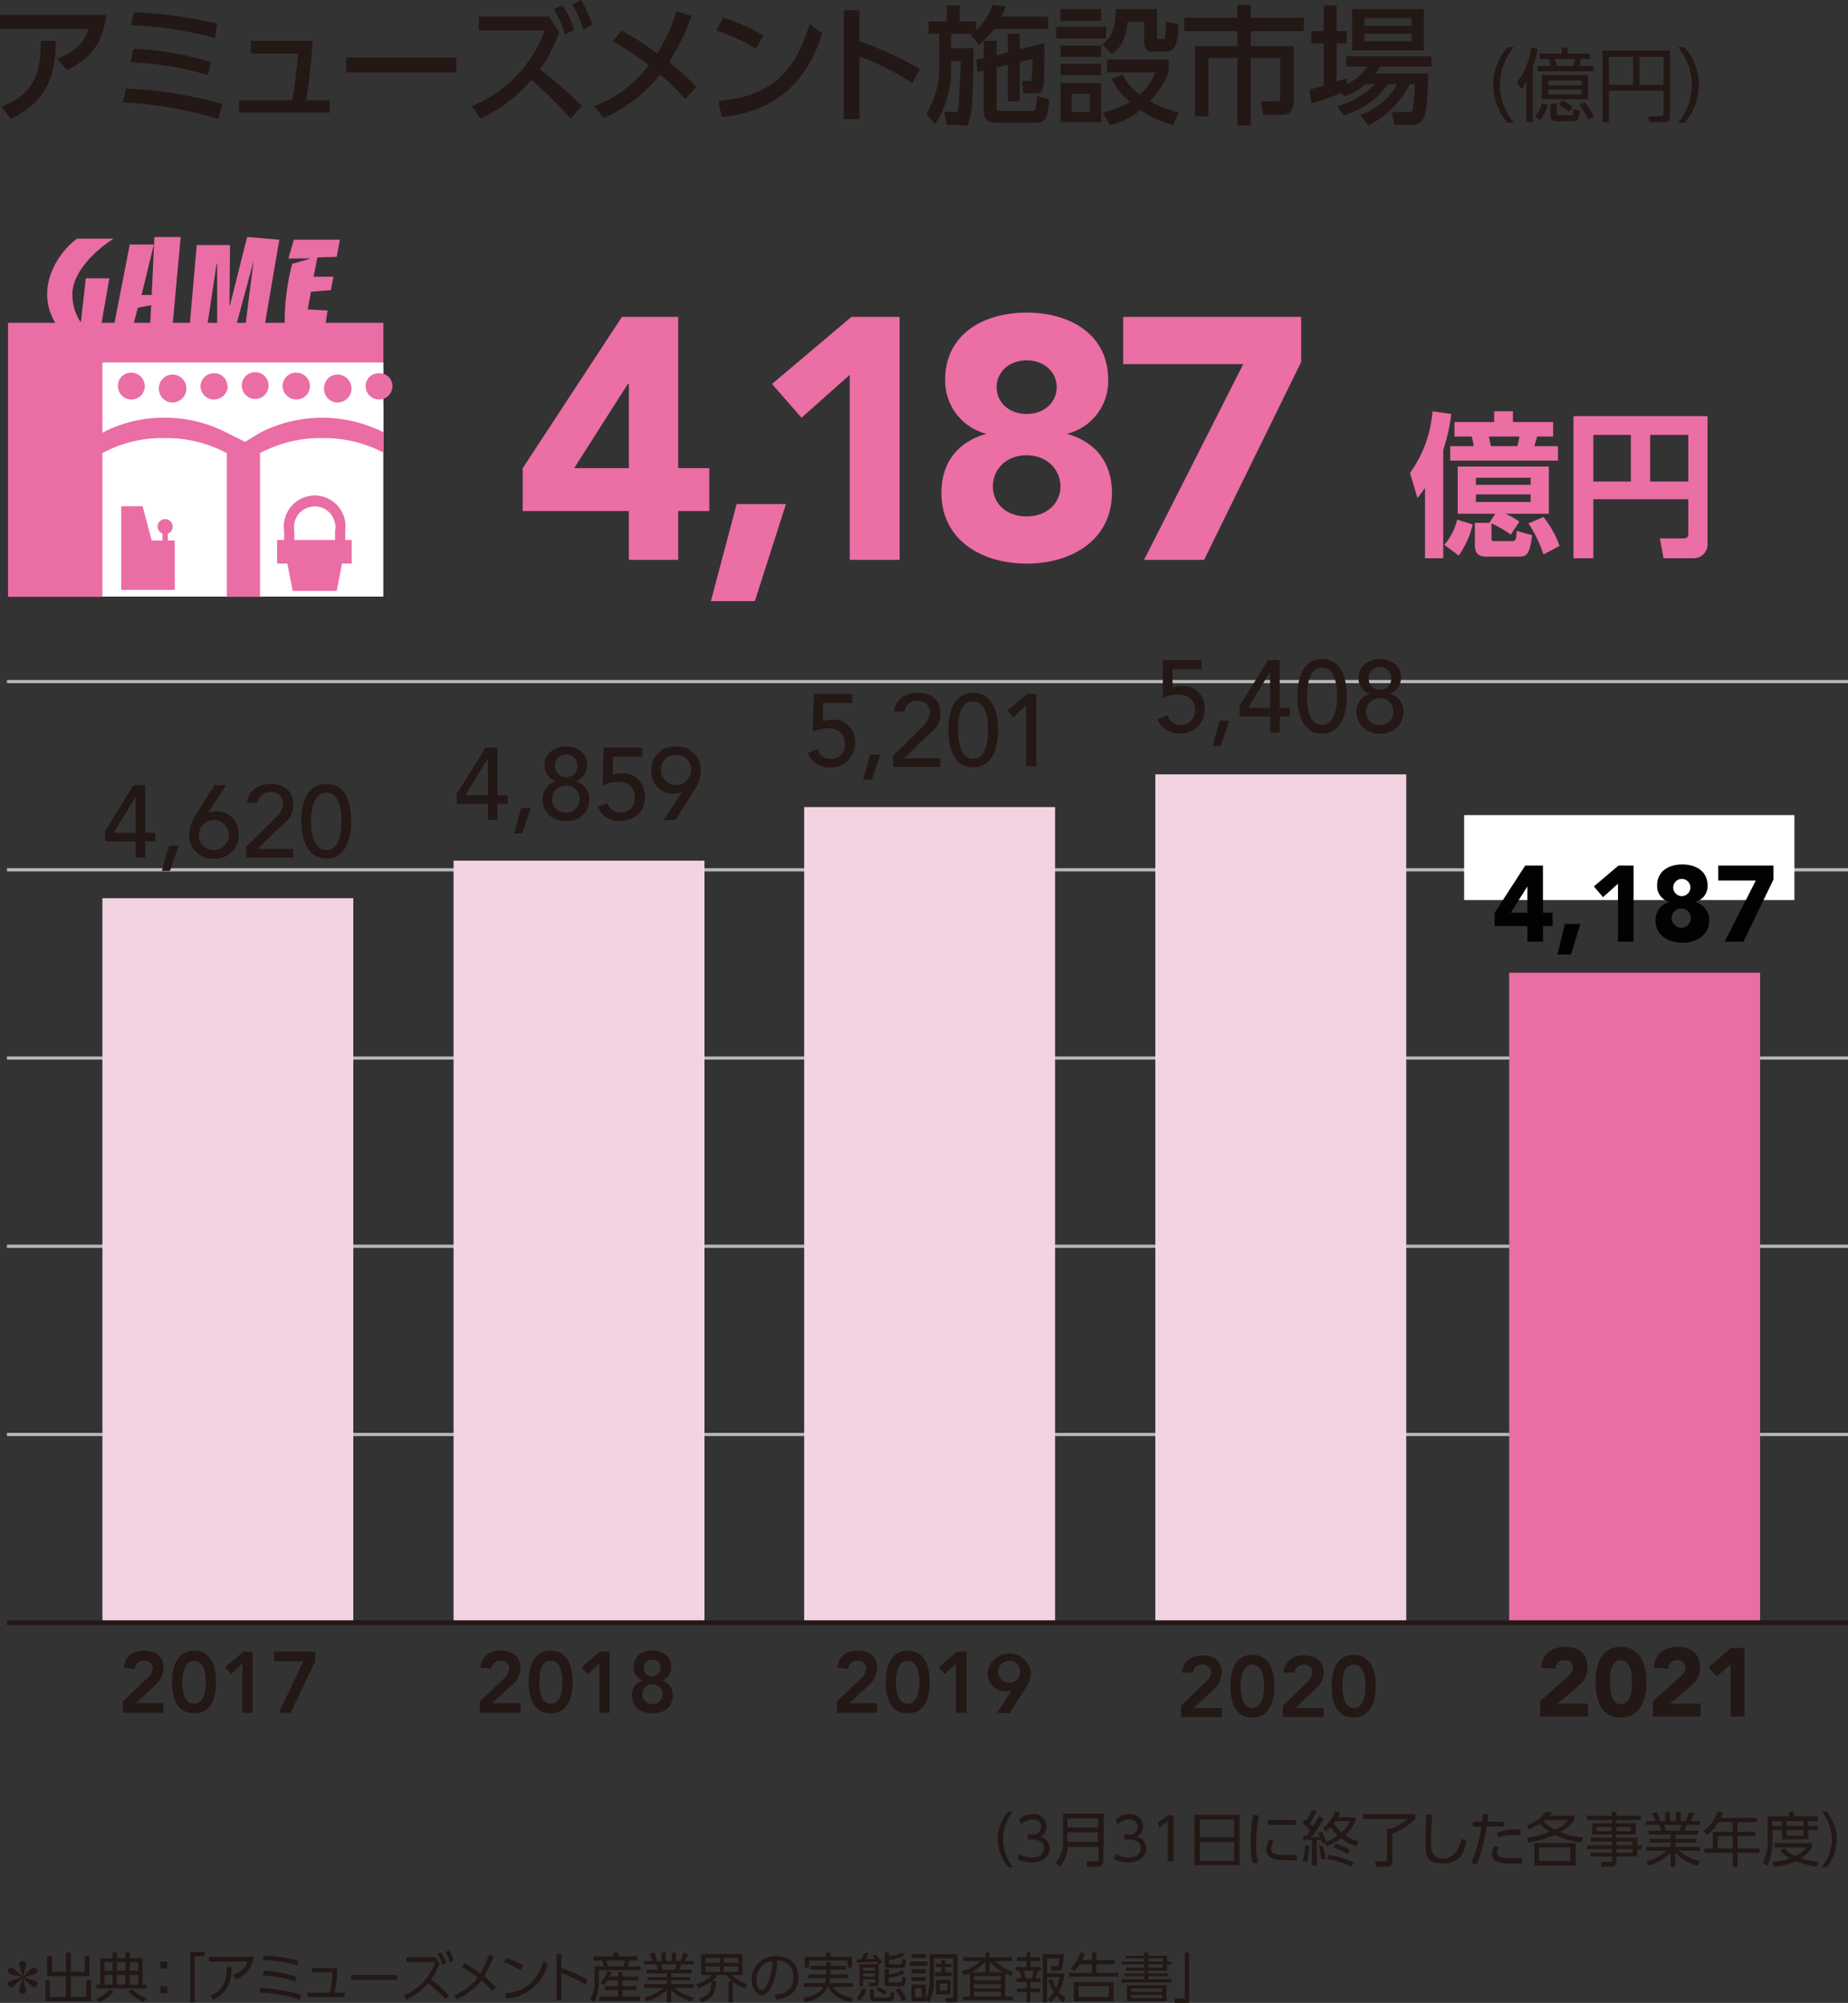
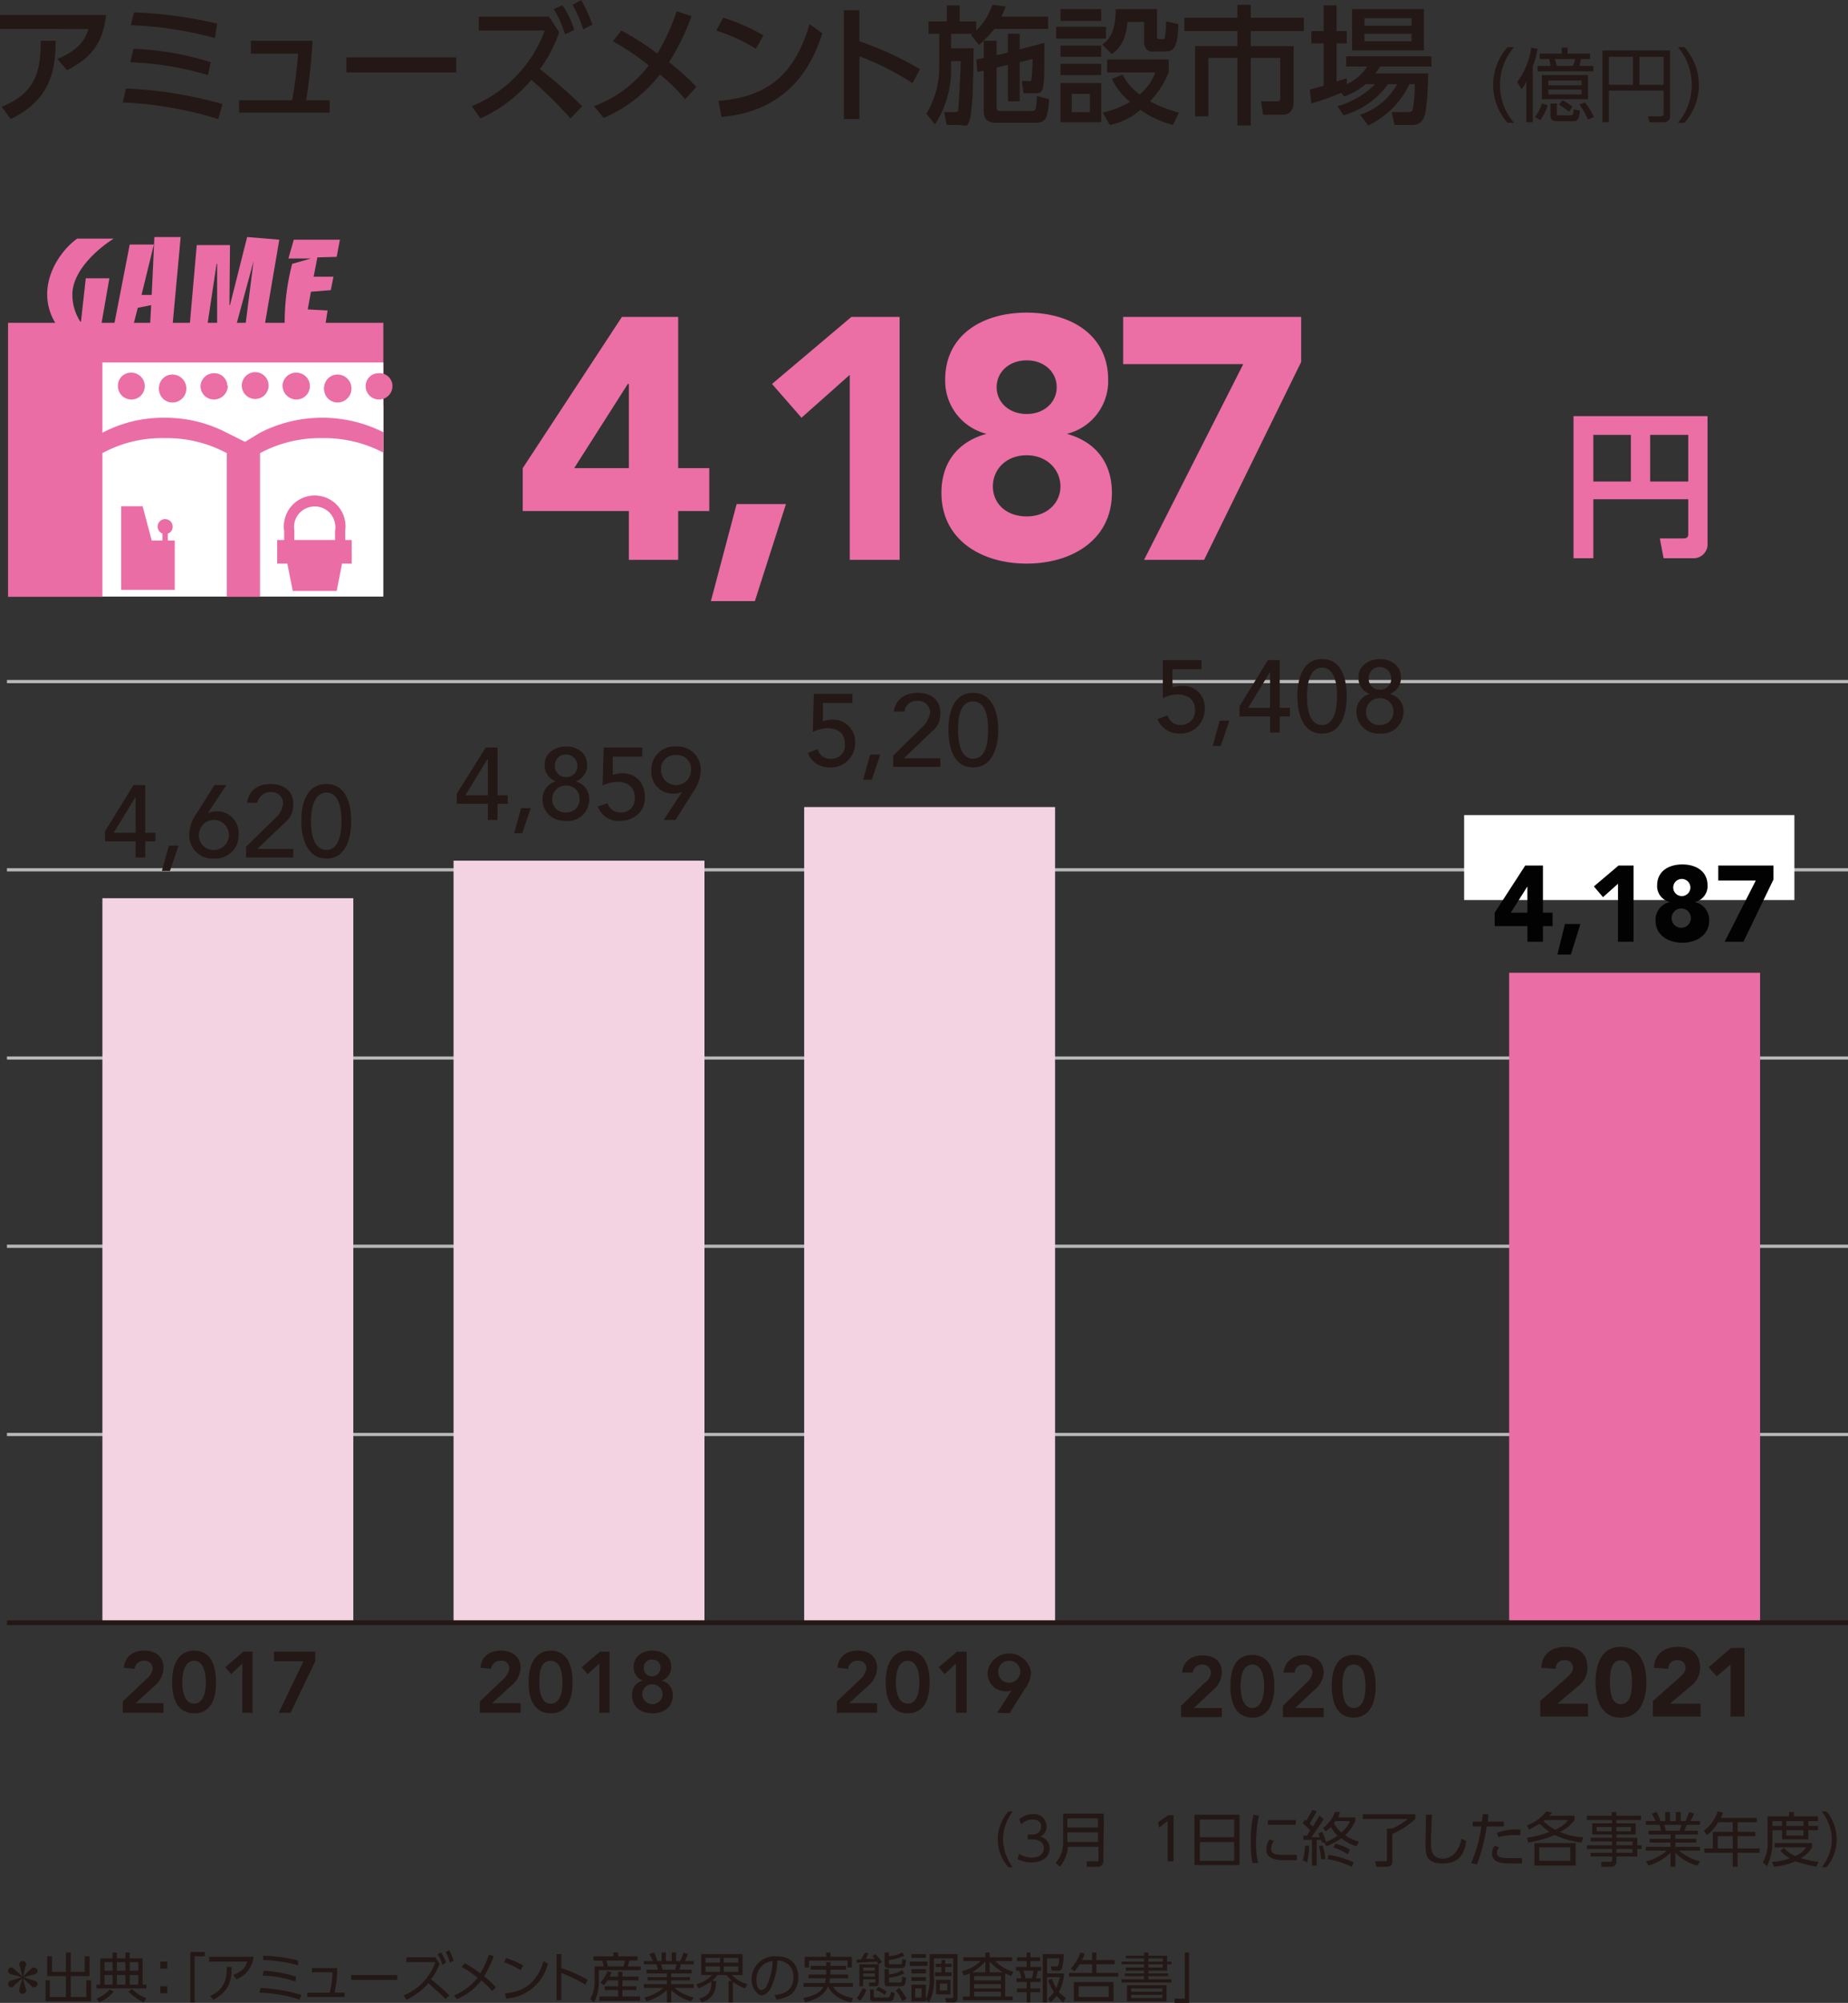
<svg xmlns="http://www.w3.org/2000/svg" viewBox="0 0 344.7 373.5">
  <rect x="0" y="0" width="344.7" height="373.5" fill="#333333" stroke="none" />
  <defs>
    <style>
      .cls-1 {
        fill: #eb6ea5;
      }

      .cls-2 {
        fill: #231815;
      }

      .cls-3 {
        fill: #fff;
      }

      .cls-4 {
        fill: #eb6da5;
      }

      .cls-5, .cls-8 {
        fill: none;
      }

      .cls-5 {
        stroke: #b8b8b8;
        stroke-width: 0.6px;
      }

      .cls-6 {
        fill: #f3d3e1;
      }

      .cls-7 {
        fill: #030203;
      }

      .cls-8 {
        stroke: #231815;
        stroke-width: 0.9px;
      }
    </style>
  </defs>
  <g id="レイヤー_2" data-name="レイヤー 2">
    <g id="レイヤー_1-2" data-name="レイヤー 1">
      <g>
        <path class="cls-1" d="M117.3,95.3H97.5v-8L116,59.1h10.5V87.3h5.8v8h-5.8v9.1h-9.2Zm0-23.7h-.2l-10,15.7h10.2Z" />
        <path class="cls-1" d="M137.4,94h9.2l-5.8,18.1h-8.2Z" />
        <path class="cls-1" d="M158.5,69.9l-9,8L144,71.6l14.8-12.5h9v45.3h-9.3Z" />
        <path class="cls-1" d="M191.5,58.3c8.3,0,15.2,4.2,15.2,12.5A10.1,10.1,0,0,1,199,80.9h0c5.4,1.5,8.4,5.4,8.4,11,0,8.8-7.5,13.2-15.9,13.2s-15.9-4.4-15.9-13.2c0-5.6,3-9.5,8.4-11h0a10.2,10.2,0,0,1-7.7-10.1C176.3,62.5,183.2,58.3,191.5,58.3Zm0,38c3.8,0,6.3-2.5,6.3-5.6s-2.5-5.8-6.3-5.8-6.3,2.6-6.3,5.8S187.7,96.3,191.5,96.3Zm0-19.1c3.3,0,5.6-2.2,5.6-5s-2.3-5-5.6-5-5.6,2.2-5.6,5S188.2,77.2,191.5,77.2Z" />
        <path class="cls-1" d="M231.9,67.9H209.5V59.1h33.2v8.4l-18.1,36.9H213.4Z" />
      </g>
      <g>
-         <path class="cls-1" d="M265.8,91l-1.4,1.9L263,88.2a22.7,22.7,0,0,0,4.2-11.5l3.5.5a33.7,33.7,0,0,1-1.5,6.7v20.2h-3.4Zm8.9,6.8a17,17,0,0,1-2.6,5.8l-2.7-2a11.1,11.1,0,0,0,2.4-4.7Zm.2-14.6a17.2,17.2,0,0,0-.4-1.8h-3.2V78.7h7.4v-2h3.5v2h7.5v2.7h-3c-.1.6-.4,1.3-.5,1.8h4.4v2.7H270.5V83.2Zm4,12.6h-7V87h17v8.8h-8.1a11.6,11.6,0,0,1,2.6,1.5l-1.6,2.4a22.4,22.4,0,0,0-3.6-2.1v2.8c0,.5.2.5.5.5h3.4c.7,0,.7-.5.8-1.9l2.9.8c-.5,3.7-1,4-2.6,4h-5.9c-1.4,0-2.2-.5-2.2-2.1V97.5h2.7Zm-3.6-6.7v1.3h10.2V89.1Zm0,3.1v1.4h10.2V92.2Zm7.7-9a8.2,8.2,0,0,0,.4-1.8h-5.7c.2.7.2,1.1.4,1.8Zm4.9,13.2a19.1,19.1,0,0,1,3,5.4l-3,1.6a24,24,0,0,0-2.8-5.8Z" />
        <path class="cls-1" d="M314.9,93.1H297.2v11h-3.7V77.6h25v23.7a2.6,2.6,0,0,1-2.7,2.8h-5.5l-.7-3.7H314c.7,0,.9-.3.9-.8Zm-17.7-3.3h7V81.1h-7Zm10.6,0h7.1V81.1h-7.1Z" />
      </g>
      <g>
        <path class="cls-2" d="M19.8,2.8c-.7,6-3.5,8.3-7.3,10.3L10.7,11c4.2-1.8,5.2-3.7,5.8-5.6H0V2.8ZM.3,19.9c6.6-2.6,7.3-7,7.3-12.3h2.8c-.1,4.8-.5,10.8-8.4,14.6Z" />
        <path class="cls-2" d="M40.7,22.2a71.4,71.4,0,0,0-17.8-3.1l.6-2.6a78.6,78.6,0,0,1,18,2.9ZM38.8,14a59.4,59.4,0,0,0-14.5-2.4l.6-2.5a54.4,54.4,0,0,1,14.4,2.5Zm1.3-6.9A69.4,69.4,0,0,0,24.4,4.7L25,2.3A81.4,81.4,0,0,1,40.5,4.4Z" />
        <path class="cls-2" d="M61.5,18.7V21H44.6V18.7h9.9A86.2,86.2,0,0,0,55.6,10H46.8V7.6H58.3a104.6,104.6,0,0,1-1.2,11.1Z" />
        <path class="cls-2" d="M85.1,10.7v2.8H64.6V10.7Z" />
        <path class="cls-2" d="M104.3,6a25.2,25.2,0,0,1-3.6,6.9,84.8,84.8,0,0,1,7.9,6.9l-2.2,2.3a70.8,70.8,0,0,0-7.3-7.2,26.9,26.9,0,0,1-9.5,7.2L88,19.8A24.2,24.2,0,0,0,101.6,5.7H89.3V3.1h13.1Zm.6-5a15,15,0,0,1,2.2,4.6l-1.7.8a21.8,21.8,0,0,0-2.1-4.7Zm3.5-1a27.2,27.2,0,0,1,2.1,4.6l-1.7.9a23.7,23.7,0,0,0-2-4.6Z" />
        <path class="cls-2" d="M115.9,5.7a47.6,47.6,0,0,1,6.7,4.3,37.6,37.6,0,0,0,3.6-7.9L129,3a45.6,45.6,0,0,1-4.2,8.6,44.1,44.1,0,0,1,5.1,4.6l-2.1,2.3a34.1,34.1,0,0,0-4.7-4.6A26.8,26.8,0,0,1,112.6,22l-1.8-2.2A22.7,22.7,0,0,0,121,12.2a43.6,43.6,0,0,0-6.7-4.5Z" />
        <path class="cls-2" d="M141,9.1a33.1,33.1,0,0,0-7.4-3.4l1.3-2.4a35.7,35.7,0,0,1,7.5,3.3Zm-7,9.7c9.5-.7,14.3-5.2,17-14.3l2.4,1.7c-1.3,3.8-4.8,14.4-18.8,15.6Z" />
        <path class="cls-2" d="M170.2,15.5a51.1,51.1,0,0,0-9.9-5V22.2h-2.9V1.9h2.9V7.7a60.7,60.7,0,0,1,11.3,5.2Z" />
        <path class="cls-2" d="M181.4,6.3h-4V9h4.2c0,2.7-.1,10.5-.6,12.8s-.8,1.5-2.5,1.5h-1.9l-.5-2.4H178c.3,0,.6,0,.7-.2s.5-7.8.5-9.3h-1.8v1a18.8,18.8,0,0,1-3,10.8l-1.6-2a16.9,16.9,0,0,0,2.4-8.8V6.3h-2V4h3.4V1H179V4h3.1V5.7a12.2,12.2,0,0,0,3-4.8l2.5.3-.8,1.9h8.7V5.4h-10a27.6,27.6,0,0,1-2.9,3l-1.5-1.9Zm2.1,4.5V7.6h2.4v2.7l2.1-.5V6.3h2.2V9.2L194.8,8c0,5.8,0,7.5-.3,8.5s-.9.9-2.1.9h-1.5l-.3-2.3h1.2a.4.4,0,0,0,.6-.4h0c.1-.4.2-3.1.2-3.7l-2.4.6v7.3H188V12.1l-2.1.5v7.3c0,.6.1.8.7.8h5.8c.8,0,.9-.2,1-2.8l2.3.6c-.3,4-.8,4.4-2.8,4.4h-7c-1.4,0-2.4-.5-2.4-2V13.2l-1.2.2-.2-2.3Z" />
        <path class="cls-2" d="M206.3,5V7.2H197V5Zm-.9-3.3V3.9h-7.6V1.7Zm0,6.8v2.1h-7.6V8.5Zm0,3.4V14h-7.6V11.9Zm0,3.6v7.3h-7.6V15.5Zm-2.1,2h-3.4v3.4h3.4ZM215.8,1.7V6.8c0,.2,0,.5.5.5h.6c.4,0,.4-.3.4-.5a13.7,13.7,0,0,0,.2-2.8l2.3.5c-.1,4.2-.8,5.1-2.4,5.1h-2.2a1.4,1.4,0,0,1-1.7-1.2.4.4,0,0,1-.1-.3v-4h-3.1c-.3,3.7-1.7,5.1-2.9,6l-1.8-1.8c2-1.3,2.5-3.7,2.5-6.6Zm3,21.6a18.8,18.8,0,0,1-6.1-2.8,12.2,12.2,0,0,1-5.7,2.8L205.7,21a18.7,18.7,0,0,0,5.1-2,11.8,11.8,0,0,1-3.4-4.3l2-.8a9.5,9.5,0,0,0,3.2,3.7,9.9,9.9,0,0,0,2.9-4.1h-9V11.1H218v2.4a17.3,17.3,0,0,1-3.5,5.4,25.2,25.2,0,0,0,5.4,2.1Z" />
        <path class="cls-2" d="M230.8.9h2.5V3.3h9.9V5.8h-9.9V8.6h8V18.9c0,.5,0,2.5-2.1,2.5h-3.6l-.4-2.5h3c.5,0,.6-.2.6-.8V10.8h-5.5V23.4h-2.5V10.8h-5.4V21.7h-2.5V8.6h7.9V5.8h-9.9V3.3h9.9Z" />
        <path class="cls-2" d="M254.7,15.7a12.3,12.3,0,0,1-4,2.3l-.5-.7a53.1,53.1,0,0,1-5.6,2l-.3-2.6,2.6-.7V8.1h-2.3V5.8h2.3V1h2.4V5.8h1.9V8.1h-1.9v7.1l1.9-.6v1.1a8.7,8.7,0,0,0,3.8-3.3h-3.9V10.5H267v1.9h-9.6a6,6,0,0,1-.9,1.3h9.9c0,.3-.1,6.7-.8,8.2a2.2,2.2,0,0,1-2.3,1.4h-3.2l-.5-2.4h3.1c.7,0,.8-.3.9-1a29.7,29.7,0,0,0,.3-4.2h-1a16.4,16.4,0,0,1-7.7,7.7l-1.5-2a12.2,12.2,0,0,0,6.9-5.7h-1.7a15.4,15.4,0,0,1-8.3,5.8l-1.1-1.7a16.1,16.1,0,0,0,7-4.1Zm-2.5-14h13.4V9.4H252.2Zm2.3,1.7V4.8h8.8V3.4Zm0,2.9V7.7h8.8V6.3Z" />
      </g>
      <g>
        <path class="cls-2" d="M281.2,22.9a10.6,10.6,0,0,1,0-14.1h1.2a10.8,10.8,0,0,0,0,14.1Z" />
        <path class="cls-2" d="M285.9,22.8h-1.2V15.1a3.8,3.8,0,0,1-.9,1.5l-.8-1.3a13.8,13.8,0,0,0,2.6-6.4l1.2.2a17.8,17.8,0,0,1-.9,3.3Zm.4-1a6.7,6.7,0,0,0,1.3-2.5l1.1.3a9.2,9.2,0,0,1-1.4,2.8Zm10.9-9.5v1H286.8v-1h2.4a3.5,3.5,0,0,0-.3-1.3h-1.7V10h4.1V8.9h1.1V10h4.2v1h-1.7l-.3,1.3Zm-1,6.2h-8.6V14h8.6ZM295,15h-6.2v.9H295Zm0,1.7h-6.2v.9H295Zm-4.6,2.6v1.9c0,.2,0,.3.3.3h2.4c.2,0,.4,0,.4-1.1l1.2.2c-.2,1.9-.5,2-1.4,2h-3c-.6,0-1.1-.2-1.1-1.1V19.3Zm3-7a5,5,0,0,0,.4-1.3H290l.4,1.3Zm-.7,8.5-1.9-1.3.6-.8a7.6,7.6,0,0,1,1.9,1.2Zm3.5,1.5a15.6,15.6,0,0,0-1.6-2.8l1-.4a12.4,12.4,0,0,1,1.7,2.7Z" />
        <path class="cls-2" d="M311.5,21.5a1.1,1.1,0,0,1-1,1.3h-2.8l-.3-1.1h2.4a.5.5,0,0,0,.5-.5V16.9H300.1v5.9h-1.2V9.4h12.6ZM300.1,10.6v5.2h4.5V10.6Zm5.7,0v5.2h4.5V10.6Z" />
        <path class="cls-2" d="M313,22.9a11,11,0,0,0,0-14.1h1.2a10.6,10.6,0,0,1,0,14.1Z" />
      </g>
      <rect class="cls-3" x="9.5" y="75.6" width="62" height="35.65" />
      <path class="cls-4" d="M60.1,81.7a23.7,23.7,0,0,1,11.4,2.7V60.2H1.5v51.1H19.1V84.5a23.2,23.2,0,0,1,11.6-2.8,23.7,23.7,0,0,1,11.6,2.8v26.8h6.2V84.5A23.7,23.7,0,0,1,60.1,81.7Z" />
      <path class="cls-3" d="M71.5,67.6H19.1V80.7a24.3,24.3,0,0,1,11.6-2.8,24.8,24.8,0,0,1,11.6,2.8l3.4,1.7,2.8-1.7a25.4,25.4,0,0,1,23-.1Z" />
      <path class="cls-1" d="M27,71.9a2.5,2.5,0,0,1-2.3,2.6h-.2A2.5,2.5,0,0,1,22,71.9a2.4,2.4,0,0,1,2.4-2.4h.1A2.5,2.5,0,0,1,27,71.9Z" />
      <path class="cls-1" d="M34.7,71.9a2.6,2.6,0,0,1-2,3.1,2.5,2.5,0,0,1-3-2,2.1,2.1,0,0,1,0-1.1,2.5,2.5,0,0,1,3-2A2.6,2.6,0,0,1,34.7,71.9Z" />
      <path class="cls-1" d="M42.5,71.9a2.6,2.6,0,0,1-2.6,2.6A2.5,2.5,0,0,1,37.4,72h0a2.5,2.5,0,0,1,2.5-2.4h0a2.4,2.4,0,0,1,2.5,2.3Z" />
      <path class="cls-1" d="M50.1,71.9a2.5,2.5,0,0,1-5,0h0a2.5,2.5,0,0,1,5,0Z" />
      <path class="cls-1" d="M57.8,71.9a2.5,2.5,0,0,1-2.4,2.6h-.1a2.6,2.6,0,0,1-2.6-2.6,2.5,2.5,0,0,1,2.5-2.4h.1a2.5,2.5,0,0,1,2.5,2.4Z" />
      <path class="cls-1" d="M65.5,71.9a2.6,2.6,0,0,1-2,3.1,2.5,2.5,0,0,1-3-2,2.1,2.1,0,0,1,0-1.1,2.5,2.5,0,0,1,3-2A2.6,2.6,0,0,1,65.5,71.9Z" />
      <path class="cls-1" d="M73.2,71.9a2.5,2.5,0,0,1-2.6,2.6A2.5,2.5,0,0,1,68.2,72h0a2.4,2.4,0,0,1,2.4-2.4h0a2.4,2.4,0,0,1,2.6,2.3Z" />
      <path class="cls-4" d="M26.6,94.4l1.7,6.4h2V99.5a1.4,1.4,0,0,1-.9-1.3,1.4,1.4,0,0,1,1.4-1.4h0a1.4,1.4,0,0,1,1.4,1.4h0a1.3,1.3,0,0,1-.9,1.3v1.3h1.3V110h-10V94.4Z" />
      <path class="cls-4" d="M65.6,100.7H64.4V98.9A5.7,5.7,0,1,0,53,97.4a3.8,3.8,0,0,0,0,1.5v1.8H51.7v4.4h1.9l1,5.1h8.2l1-5.1h1.8ZM54.9,98.9a3.8,3.8,0,0,1,3.2-4.4,3.8,3.8,0,0,1,4.4,3.2,2.4,2.4,0,0,1,0,1.2v1.8H54.9Z" />
      <path class="cls-4" d="M62.8,47.9l.6-3.2H54.8l-1,3.5H58l-3.5,1a43,43,0,0,0-1.4,10.7v.6h7.6l.4-2.6-3.7-.2.6-3.3,3.7-.3.5-2.5H58.5l.7-3.6Z" />
      <polygon class="cls-4" points="42.9 56.9 42.8 56.9 42.9 45.7 36.7 45.7 35.4 60.5 38.7 60.5 40.4 49.2 40.5 49.2 40.5 60.9 44.1 60.5 47.3 48.7 47.3 48.7 45.8 60.5 49.4 60.5 52.1 44.7 46.1 44.2 42.9 56.9" />
      <path class="cls-4" d="M21.2,44.5H14.4c-2.3,1.6-5.6,5.6-5.6,10.4a10.2,10.2,0,0,0,1.7,5.6h8.4l1.5-8.6H16L15.1,60H15a9.2,9.2,0,0,1-1.5-5.1C13.5,51,17.3,47,21.2,44.5Z" />
      <path class="cls-4" d="M28.3,55H26.4l2.3-9.4H24.2L21.3,60.5h3.6l.8-3.1,2.5-.5L28,60.5h4.2l1.5-16.3H28.8Z" />
      <g>
        <line class="cls-5" x1="1.3" y1="267.5" x2="344.7" y2="267.5" />
        <line class="cls-5" x1="1.3" y1="232.4" x2="344.7" y2="232.4" />
        <line class="cls-5" x1="1.3" y1="197.3" x2="344.7" y2="197.3" />
        <line class="cls-5" x1="1.3" y1="162.2" x2="344.7" y2="162.2" />
        <line class="cls-5" x1="1.3" y1="127.1" x2="344.7" y2="127.1" />
        <g>
          <path class="cls-2" d="M4.7,370.5a2.5,2.5,0,0,1,.2.7.7.7,0,0,1-.7.6.6.6,0,0,1-.6-.6,4.2,4.2,0,0,1,.2-1,10.4,10.4,0,0,0,.4-1.3L2.9,370c-.5.5-.5.6-.8.6a.6.6,0,0,1-.6-.6c0-.5.4-.6.7-.7l1.9-.6-2.2-.6a.6.6,0,0,1-.4-.6.6.6,0,0,1,.6-.6c.3,0,.3.1.8.5l1.3,1.2a12.4,12.4,0,0,1-.4-1.6,2.5,2.5,0,0,1-.2-.7.6.6,0,0,1,.6-.6.7.7,0,0,1,.7.6c0,.1-.1.2-.3,1a11.1,11.1,0,0,1-.3,1.3l1.2-1.2c.5-.4.6-.5.8-.5a.7.7,0,0,1,.7.6c0,.5-.4.6-.7.7l-1.9.5,2.1.7a.6.6,0,0,1,.5.6.7.7,0,0,1-.7.6c-.2,0-.3-.1-.8-.6l-1.2-1.1C4.5,369.6,4.5,369.9,4.7,370.5Z" />
          <path class="cls-2" d="M9.7,364.8v2.9h2.6v-3.6h.9v3.6h2.6v-2.9h.9v3.7H13.2v3.9h2.9v-3.1H17v3.9H8.5v-3.9h.8v3.1h3v-3.9H8.8v-3.7Z" />
          <path class="cls-2" d="M18,372.7a7.3,7.3,0,0,0,2.5-1.7l.7.4a6.9,6.9,0,0,1-2.7,2Zm9.3-1.9H18v-.7h.7v-4.9H21v-1.1h.8v1.1h1.6v-1.1h.8v1.1h2.4v4.9h.7ZM21,365.9H19.5v1.6H21Zm0,2.4H19.5v1.8H21Zm2.4-2.4H21.8v1.6h1.6Zm0,2.4H21.8v1.8h1.6Zm1.2,2.6a7.2,7.2,0,0,0,2.7,1.7l-.5.8a9.2,9.2,0,0,1-2.8-2Zm1.2-5H24.2v1.6h1.6Zm0,2.4H24.2v1.8h1.6Z" />
          <path class="cls-2" d="M31.2,365.8v1.3H29.9v-1.3Zm0,4.6v1.3H29.9v-1.3Z" />
          <path class="cls-2" d="M35.5,373.4V364h2.7v.8H36.3v8.6Z" />
          <path class="cls-2" d="M47.3,364.9a5.1,5.1,0,0,1-3.2,4.2l-.6-.8c2-.8,2.4-1.7,2.6-2.5H39v-.9Zm-8.1,7.3c2.7-1.2,3.1-3.2,3.1-5.4h.9c0,2-.2,4.5-3.4,6.1Z" />
          <path class="cls-2" d="M55.9,372.9a25.5,25.5,0,0,0-7.5-1.3l.2-.9a32.4,32.4,0,0,1,7.6,1.3Zm-.8-3.4a22.1,22.1,0,0,0-6.1-1.1l.2-.9a23.9,23.9,0,0,1,6,1.1Zm.5-3a26.8,26.8,0,0,0-6.5-1v-.8a28.3,28.3,0,0,1,6.5.9Z" />
          <path class="cls-2" d="M64.3,371.6v.8h-7v-.8h4.2a14.7,14.7,0,0,0,.5-3.8H58.2V367h4.7a20.9,20.9,0,0,1-.5,4.6Z" />
          <path class="cls-2" d="M74.1,368.3v.9H65.5v-.9Z" />
          <path class="cls-2" d="M82,366.2a11.9,11.9,0,0,1-1.6,2.9,37.7,37.7,0,0,1,3.4,3l-.7.7c-.9-1-1.7-1.6-3.2-3a11.4,11.4,0,0,1-4.1,3.1l-.5-.8a10.4,10.4,0,0,0,5.9-6.2H75.8V365h5.4Zm.3-2.1a8.4,8.4,0,0,1,.9,1.9l-.7.4a6.1,6.1,0,0,0-.9-2Zm1.5-.4a9.7,9.7,0,0,1,.8,1.9l-.7.4a6,6,0,0,0-.8-2Z" />
          <path class="cls-2" d="M86.7,366.1a20.7,20.7,0,0,1,2.9,1.9,17.4,17.4,0,0,0,1.6-3.5l.9.3a19.5,19.5,0,0,1-1.8,3.7,30.2,30.2,0,0,1,2.2,2.1l-.7.7a17.2,17.2,0,0,0-2-2,11.2,11.2,0,0,1-4.6,3.5l-.5-.7a11,11,0,0,0,4.4-3.3,19.6,19.6,0,0,0-3-2Z" />
          <path class="cls-2" d="M97.1,367.4a14.9,14.9,0,0,0-3.1-1.5l.4-.8a25.2,25.2,0,0,1,3.2,1.4Zm-2.9,4.3c5-.3,6.5-3.8,7.2-6l.8.5a8.6,8.6,0,0,1-7.8,6.5Z" />
          <path class="cls-2" d="M109.2,370.1a31.3,31.3,0,0,0-4.5-2.2V373h-.9v-8.6h.9V367a24.8,24.8,0,0,1,4.9,2.2Z" />
          <path class="cls-2" d="M114.4,364.8v-.7h.9v.7h3.6v.8h-1.5c-.1.5-.3,1-.3,1.1h2.4v.7h-7.8v2.1a7.7,7.7,0,0,1-.9,3.9l-.7-.6a6.7,6.7,0,0,0,.8-3.3v-2.8h1.7a3.6,3.6,0,0,0-.3-1.1h-1.6v-.8Zm.9,3.8v-.9h.8v.9h3v.7h-3v1.1h2.6v.7h-2.6v1.2h3.3v.8h-7.6v-.8h3.5v-1.2h-2.5v-.7h2.5v-1.1h-2a4,4,0,0,1-.7.9l-.6-.5a6.3,6.3,0,0,0,1.3-2.1l.8.2-.4.8Zm1-1.9.3-1.1h-3.5c.2.6.2.8.3,1.1Z" />
          <path class="cls-2" d="M128.9,373.2a8.4,8.4,0,0,1-3.7-2.1v2.3h-.8v-2.3a9.6,9.6,0,0,1-3.8,2.1l-.4-.7a9.9,9.9,0,0,0,3.6-1.8h-3.7V370h4.3v-.7h-3.6v-.6h3.6V368h-3.8v-.7h2.1a2.6,2.6,0,0,0-.3-1h-2.3v-.6h1.7a8.8,8.8,0,0,0-.7-1.3l.9-.3a10.4,10.4,0,0,1,.6,1.6h.8v-1.6h.8v1.6h1.1v-1.6h.8v1.6h.8a11.3,11.3,0,0,0,.6-1.6l.8.3a4.9,4.9,0,0,1-.6,1.3h1.7v.6H127a3.8,3.8,0,0,1-.3,1H129v.7h-3.8v.7h3.5v.6h-3.5v.7h4.2v.7h-3.6a8.7,8.7,0,0,0,3.6,1.8Zm-3-5.9a6.2,6.2,0,0,0,.3-1h-2.9c.1.3.2.8.3,1Z" />
          <path class="cls-2" d="M136.7,373.4h-.8v-4h.6l-1-1.1h-1.7a4.4,4.4,0,0,1-1,1.1h.8c-.1,1.6-.3,3.2-2.7,4l-.5-.7c2.1-.6,2.3-1.7,2.3-3.2a22.1,22.1,0,0,1-2.4,1.3l-.4-.8a5.6,5.6,0,0,0,2.9-1.7h-2v-3.9h7.7v3.9h-2a6.4,6.4,0,0,0,2.9,1.7l-.4.8a10.2,10.2,0,0,1-2.3-1.2Zm-2.4-8.3h-2.7v.9h2.7Zm0,1.6h-2.7v1h2.7Zm3.4-1.6H135v.9h2.7Zm0,1.6H135v1h2.7Z" />
          <path class="cls-2" d="M144.5,372c1.1-.1,3.5-.4,3.5-3.3a2.9,2.9,0,0,0-3-3.1,12.8,12.8,0,0,1-1.3,5.3c-.6.9-1.2,1.2-1.7,1.2s-1.8-1.2-1.8-2.8a4.3,4.3,0,0,1,4.6-4.5c3.3,0,4.1,2.2,4.1,3.9a4.2,4.2,0,0,1-1.3,3.2,7.1,7.1,0,0,1-2.8,1Zm-2-5.7a3.5,3.5,0,0,0-1.4,3c0,.7.2,1.8.9,1.8a1.2,1.2,0,0,0,1-.8,10.6,10.6,0,0,0,1.1-4.6A3.1,3.1,0,0,0,142.5,366.3Z" />
          <path class="cls-2" d="M151.2,367.3v-.7h2.9v-.7h.8v.7h2.9v.7h-2.9v.9h3.3v.7h-3.4a7.8,7.8,0,0,1-.1.9h4.4v.7h-3.7c.5.8,1.3,1.6,3.7,2.1l-.3.8c-2.3-.5-3.6-1.5-4.3-2.9h-.1c-.3.7-1,2.1-4.2,2.9l-.4-.8c2-.4,3.2-1,3.8-2.1h-3.7v-.7h4a4.4,4.4,0,0,0,.1-.9h-3.2v-.7h3.3v-.9Zm3.7-3.2v.8h4v2h-.8v-1.3h-7.2v1.3h-.8v-2h4v-.8Z" />
          <path class="cls-2" d="M159.8,372.6a8.2,8.2,0,0,0,1.1-1.8l.7.2a5.5,5.5,0,0,1-1.2,2.1Zm2.2-8.4c-.2.5-.5,1-.5,1.1h1.7c-.1-.1-.4-.5-.5-.5l.6-.4a13.1,13.1,0,0,1,1.2,1.5l-.6.4c-.3-.4-.3-.4-.3-.5l-3.8.2v-.6h.8l.7-1.2Zm1.9,2.1v3.4c0,.7-.4.7-.7.7h-1.1v-.7h1c.1,0,.2,0,.2-.2v-.4H161v1.3h-.7v-4.1Zm-.7.6H161v.6h2.2Zm0,1.1H161v.6h2.2Zm-.2,3v1.2c0,.3.1.3.4.3h2.1c.4,0,.5-.1.7-1.1l.7.3c-.2,1.5-.5,1.5-1.2,1.5H163c-.7,0-.7-.5-.7-.7V371Zm2,1a6.1,6.1,0,0,0-1.6-.9l.4-.6a8.8,8.8,0,0,1,1.6.9Zm.8-7.9v.7a6.6,6.6,0,0,0,2.5-.7l.4.6a9.6,9.6,0,0,1-2.9.8v.5c0,.3,0,.3.3.3h1.8c.3,0,.3-.1.4-1l.7.2c-.1,1.3-.3,1.5-.9,1.5h-2.3c-.8,0-.8-.5-.8-.8v-2.1Zm0,4.1a6.1,6.1,0,0,0,2.5-.8l.4.6a7.8,7.8,0,0,1-2.9.8v.7c0,.1,0,.2.3.2h1.7c.4,0,.4-.1.5-1.1l.7.2c-.1,1.1-.1,1.6-1,1.6h-2.3c-.4,0-.7,0-.7-.7v-2.5h.8Zm2.5,5a7,7,0,0,0-1.2-2l.6-.5a10.1,10.1,0,0,1,1.4,2Z" />
          <path class="cls-2" d="M173,365.8v.8h-3.3v-.8Zm-.3,7.4H170v-3.1h2.7v2.7a9.2,9.2,0,0,0,.7-4.1v-4.3h5.2v8.2c0,.5-.2.8-.8.8h-1.3l-.2-.8h1.2c.3,0,.3-.2.3-.3v-7.1h-3.6v3.5a8.9,8.9,0,0,1-.9,4.7l-.6-.5Zm0-8.8v.7H170v-.7Zm0,2.8v.8H170v-.8Zm0,1.5v.7H170v-.7Zm-.8,2.1h-1.2v1.7h1.2Zm4.4-4.6h1.2v.6h-1.2v1h1.2v.7h-3.1v-.7h1.2v-1h-1.1v-.6h1.1v-.7h.7Zm1,3v2.7h-2.7v-2.7Zm-.6.7h-1.4v1.3h1.4Z" />
          <path class="cls-2" d="M187.5,372.3h1.4v.7h-9.3v-.7h1.3V368l-1.1.4-.4-.8a7.6,7.6,0,0,0,3.5-1.9h-3.2V365h4.1v-.9h.8v.9h4.2v.7h-3.2a8,8,0,0,0,3.4,2l-.4.8-1.1-.5Zm-3.7-4.5v-2a12.1,12.1,0,0,1-2.5,2Zm2.9.7h-5v.8h5Zm0,1.5h-5v.8h5Zm0,1.4h-5v.9h5Zm.4-3.6a10.7,10.7,0,0,1-2.5-2v2Z" />
          <path class="cls-2" d="M192.2,364.1v.9H194v.7h-1.8v1.1h2v.7h-.6a12.7,12.7,0,0,1-.4,1.4h.9v.7h-1.9v1.2H194v.7h-1.8v1.9h-.7v-1.9h-1.8v-.7h1.8v-1.2h-1.9v-.7h.9a4.7,4.7,0,0,0-.4-1.4h-.6v-.7h2v-1.1h-1.8V365h1.8v-.9Zm.3,4.8.3-1.4h-1.9a10.3,10.3,0,0,1,.4,1.4Zm5.8,4.5a13.3,13.3,0,0,1-1.2-1.2l-1.1,1.2-.5-.7a15.6,15.6,0,0,0,1.1-1.2,10.3,10.3,0,0,1-1.1-2.2l.7-.3a17.8,17.8,0,0,0,.8,1.8,16.4,16.4,0,0,0,.7-2.1h-2.4v4.7h-.8v-9h3.9a10.6,10.6,0,0,1-.3,2.6.7.7,0,0,1-.8.5h-1.1l-.2-.8h1c.4,0,.5-.2.6-1.5h-2.3V368h3.2a8.6,8.6,0,0,1-1,3.5l1.3,1.1Z" />
          <path class="cls-2" d="M203.7,365.5v-1.4h.8v1.4h3.4v.8h-3.4v1.6h4.1v.7h-9.2v-.7h4.3v-1.6h-2.3a7.6,7.6,0,0,1-1,1.3l-.7-.5a7.3,7.3,0,0,0,1.8-3l.8.2a3.5,3.5,0,0,1-.5,1.2Zm4,7.7h-7.4v-3.6h7.4Zm-.9-2.8h-5.6v2h5.6Z" />
          <path class="cls-2" d="M213.4,364.7v-.6h.8v.6h3.5v1.1h.8v.5h-.8v1.2h-3.5v.5h3.7v.5h-3.7v.6h4.3v.6h-9.3v-.6h4.2v-.6h-3.6V368h3.6v-.5H210v-.6h3.4v-.6h-4.2v-.5h4.2v-.6H210v-.5Zm4.2,5.5v3h-7.4v-3Zm-6.6.6v.6h5.8v-.6Zm0,1.2v.6h5.8V372Zm5.9-6.8h-2.7v.6h2.7Zm0,1.1h-2.7v.6h2.7Z" />
          <path class="cls-2" d="M221.8,364.1v9.4h-2.7v-.8H221v-8.6Z" />
        </g>
        <g>
          <path class="cls-2" d="M89.5,317.3l4.4-4.2a3.3,3.3,0,0,0,1.1-2,1.4,1.4,0,0,0-1.6-1.4,1.7,1.7,0,0,0-1.8,1.5l-2-.2c.2-2.1,1.7-3.2,3.8-3.2s3.7,1.1,3.7,3.2a4.6,4.6,0,0,1-1.8,3.4l-3.5,3.2h5.3v1.8H89.5Z" />
          <path class="cls-2" d="M102.7,307.8c1.3,0,4.1.5,4.1,5.9s-2.8,5.8-4.1,5.8-4.1-.5-4.1-5.8S101.5,307.8,102.7,307.8Zm0,9.9c2,0,2.2-2.6,2.2-4s-.2-4-2.2-4-2.1,2.6-2.1,4S100.8,317.7,102.7,317.7Z" />
          <path class="cls-2" d="M111.8,310.2l-2.2,2-1.1-1.3,3.4-2.9h1.8v11.4h-1.9Z" />
          <path class="cls-2" d="M125.2,310.8a2.6,2.6,0,0,1-1.8,2.6h0a2.7,2.7,0,0,1,2.1,2.7c0,2.3-1.7,3.4-3.8,3.4s-3.8-1.1-3.8-3.4a2.6,2.6,0,0,1,2-2.7h0a2.6,2.6,0,0,1-1.7-2.6c0-1.9,1.6-3,3.5-3S125.2,308.9,125.2,310.8Zm-5.4,5.1a1.9,1.9,0,0,0,3.8,0,1.9,1.9,0,0,0-1.9-1.8A1.8,1.8,0,0,0,119.8,315.9Zm.3-4.9a1.5,1.5,0,0,0,1.6,1.6,1.6,1.6,0,0,0,1.5-1.6,1.4,1.4,0,0,0-1.5-1.5A1.4,1.4,0,0,0,120.1,311Z" />
        </g>
        <g>
          <path class="cls-2" d="M188.1,348.2a7.8,7.8,0,0,1,0-10.4h.8a8.8,8.8,0,0,0-1.8,5.2,9,9,0,0,0,1.8,5.2Z" />
          <path class="cls-2" d="M190.1,345.7a4.2,4.2,0,0,0,2.4.7c1.7,0,2.2-1,2.2-1.8s-.7-1.6-2.2-1.6h-.8v-.9h.8a1.5,1.5,0,0,0,1.7-1.5c0-.8-.6-1.3-1.6-1.3a2.9,2.9,0,0,0-2.1.9l-.4-.9a3.7,3.7,0,0,1,2.5-1,2.3,2.3,0,0,1,2.6,2.2,2,2,0,0,1-1.2,2,2.2,2.2,0,0,1,1.8,2.2c0,1.1-.8,2.6-3.4,2.6a5.8,5.8,0,0,1-2.6-.6Z" />
          <path class="cls-2" d="M205.8,347a1,1,0,0,1-1.1,1.1h-2v-1h1.9c.3,0,.3-.1.3-.4v-2.3h-5.7a6.7,6.7,0,0,1-1.5,3.7l-.8-.7a5.9,5.9,0,0,0,1.4-4.3v-4.9h7.6Zm-6.7-7.9v1.7h5.7v-1.7Zm0,2.6v1.8h5.7v-1.8Z" />
-           <path class="cls-2" d="M208.1,345.7a4.2,4.2,0,0,0,2.4.7c1.7,0,2.3-1,2.3-1.8s-.8-1.6-2.3-1.6h-.8v-.9h.8c1.3,0,1.7-.8,1.7-1.5s-.6-1.3-1.6-1.3a2.9,2.9,0,0,0-2.1.9l-.4-.9a3.7,3.7,0,0,1,2.5-1,2.3,2.3,0,0,1,2.6,2.2,2,2,0,0,1-1.2,2,2.2,2.2,0,0,1,1.8,2.2c0,1.1-.8,2.6-3.3,2.6a6,6,0,0,1-2.7-.6Z" />
          <path class="cls-2" d="M217.9,338.5h1v8.6h-1.1v-7.5l-1.6,1.2-.2-1Z" />
          <path class="cls-2" d="M231.2,338.4v9.4h-8.4v-9.4Zm-7.4,4.2h6.4v-3.3h-6.4Zm0,.9V347h6.4v-3.5Z" />
          <path class="cls-2" d="M234.8,338.6a24.4,24.4,0,0,0-.5,4.9,13.2,13.2,0,0,0,.4,3.9h-1.1a20.4,20.4,0,0,1-.3-3.8,21.9,21.9,0,0,1,.5-5.2Zm2.8,4.7a2.6,2.6,0,0,0-.5,1.5c0,1,1.1,1.1,2.3,1.1h2.5v1h-2.1c-1.6,0-3.6-.2-3.6-2a3.8,3.8,0,0,1,.6-1.9Zm4.1-3.9v.9h-5.2v-.9Z" />
          <path class="cls-2" d="M243,346.9a9.3,9.3,0,0,0,.4-2.7h.8a12.6,12.6,0,0,1-.4,3.1Zm3.9-7.7a40.5,40.5,0,0,1-2.3,3.4h1.6l-.3-.7.7-.3a5.7,5.7,0,0,1,.7,1.9,8.2,8.2,0,0,0,2.2-1.2,4.4,4.4,0,0,1-1.2-1.6l-1,.8-.5-.6a6.7,6.7,0,0,0,2.2-3h.9a2.6,2.6,0,0,1-.3,1h3.2v.7a7.5,7.5,0,0,1-1.9,2.6,6.9,6.9,0,0,0,2.6,1.2l-.5.9a8.7,8.7,0,0,1-2.8-1.5,13.3,13.3,0,0,1-2.8,1.5l-.4-.7h-.4l-.2-.5h-.8v4.8h-.9v-4.8h-1.6v-.8h.7l.6-1-1.4-1.3.4-.7.3.2,1.1-2,.8.3-1.3,2.3.6.5,1.2-2Zm-.5,7.5a10.3,10.3,0,0,0-.4-2.5h.7a7.4,7.4,0,0,1,.5,2.5Zm5.7,1.4a15.8,15.8,0,0,0-4.5-1.4l.2-.8a16.8,16.8,0,0,1,4.7,1.4Zm-.7-2.3a10.9,10.9,0,0,0-2.7-1.3l.4-.7a10.9,10.9,0,0,1,2.7,1.1Zm-2.3-6.2-.3.4a5.7,5.7,0,0,0,1.4,1.7,5,5,0,0,0,1.6-2.1Z" />
          <path class="cls-2" d="M264,338.3v.9a15.2,15.2,0,0,1-4.3,2.8v5.1c0,.8-.4,1-1.1,1h-1.9l-.2-1h1.8c.1,0,.4,0,.4-.3V341h.9a11.4,11.4,0,0,0,3-1.8h-8.4v-.9Z" />
          <path class="cls-2" d="M267.1,338.4c-.1,2.9-.2,4.3-.2,5.3s.1,2.9,2.2,2.9,3.2-2,3.5-3.7l.9.4c-.3,2-1,4.2-4.4,4.2s-3.2-2-3.2-3.9.1-4.5.1-5.2Z" />
          <path class="cls-2" d="M274.4,347.4a23.7,23.7,0,0,0,1.9-6.8h-1.6v-.9h1.7c.1-.8.1-.8.2-1.4h1a7.1,7.1,0,0,1-.1,1.4h3v.9h-3.2a34.4,34.4,0,0,1-1.8,7.1Zm5.2-2.9a1.8,1.8,0,0,0-.4,1c0,1,1.3,1,2.5,1h2.2v1h-2.1c-1.3,0-3.5,0-3.5-1.9a2.4,2.4,0,0,1,.5-1.4Zm4-2.3h-1.1a9.5,9.5,0,0,0-3,.4l-.3-.8a9.5,9.5,0,0,1,4.4-.6Z" />
          <path class="cls-2" d="M295,343.6a16.7,16.7,0,0,1-5-1.4,23.9,23.9,0,0,1-4.9,1.4l-.3-.9a17,17,0,0,0,4.2-1.1,11.4,11.4,0,0,1-1.8-1.5l-2,1.1-.4-.8a7.9,7.9,0,0,0,3.6-2.6l1.1.2-.5.6h4.7v.8a7.5,7.5,0,0,1-2.7,2.2,10.7,10.7,0,0,0,4.3,1Zm-1.1,4.3h-7.7v-4.2h7.7Zm-1-3.4h-5.8V347h5.8Zm-4.8-5.1a.2.2,0,0,1-.2.2,7.8,7.8,0,0,0,2.2,1.6,5.6,5.6,0,0,0,2.4-1.8Z" />
          <path class="cls-2" d="M306.1,339.4h-4.6v.6h3.6v2.1h-3.6v.6h3.9v1.4h.8v.7h-.8v1.4h-3.9v.9a.9.9,0,0,1-1,1h-1.8v-.9h1.6c.3,0,.4-.1.4-.4v-.6h-4v-.7h4v-.7h-4.7v-.7h4.7v-.7h-4v-.7h4v-.6h-3.7V340h3.7v-.6H296v-.8h4.6v-.7h.9v.7h4.6Zm-5.5,1.3h-2.8v.8h2.8Zm3.6,0h-2.7v.8h2.7Zm.3,2.7h-3v.7h3Zm0,1.4h-3v.7h3Z" />
          <path class="cls-2" d="M316.6,347.9a8.7,8.7,0,0,1-4.1-2.4v2.6h-.9v-2.6a10.3,10.3,0,0,1-4.1,2.4l-.5-.8a8.7,8.7,0,0,0,3.9-2H307v-.7h4.6v-.8h-3.9v-.7h3.9v-.8h-4.1v-.7h2.3a3,3,0,0,0-.3-1.1H307v-.7h1.8a9,9,0,0,0-.7-1.4l.9-.3a8.7,8.7,0,0,1,.7,1.7h.9v-1.7h.9v1.7h1.1v-1.7h.9v1.7h.9l.7-1.7.9.3a9.1,9.1,0,0,1-.7,1.4h1.8v.7h-2.5l-.4,1.1h2.5v.7h-4.2v.8h3.9v.7h-3.9v.8h4.6v.7h-3.9a9.1,9.1,0,0,0,3.9,2Zm-3.3-6.5a8.1,8.1,0,0,0,.3-1.1h-3.2a4.5,4.5,0,0,1,.3,1.1Z" />
          <path class="cls-2" d="M327.7,339v.8h-3.6v1.8h3.3v.8h-3.3v2.3h4.1v.8h-4.1v2.6h-.9v-2.6h-5.3v-.8h1.6v-3.1h3.7v-1.8h-2.7a8.3,8.3,0,0,1-2.1,2.4l-.6-.8a7.4,7.4,0,0,0,2.6-3.6l1,.2-.4,1Zm-4.5,3.4h-2.8v2.3h2.8Z" />
          <path class="cls-2" d="M333.7,338.7v-.8h.9v.8h4.5v.9h-1.8v.9h1.8v.8h-1.8V343h-4.9v-1.7h-1.8v1.9a10.2,10.2,0,0,1-1,4.8l-.8-.7a7.3,7.3,0,0,0,.9-4.2v-4.4Zm5.1,9.4a27.4,27.4,0,0,1-3.9-1,13.1,13.1,0,0,1-4,1l-.4-.9a10.3,10.3,0,0,0,3.4-.7,4.3,4.3,0,0,1-1.8-1.4l.7-.5a4.9,4.9,0,0,0,2.1,1.5,4.5,4.5,0,0,0,2-1.6H331v-.8h7v.8a5.6,5.6,0,0,1-2.1,2,17.7,17.7,0,0,0,3.3.7Zm-6.4-8.5h-1.8v.9h1.8Zm4,0h-3.2v.9h3.2Zm0,1.7h-3.2v1h3.2Z" />
          <path class="cls-2" d="M339.8,348.2a8.6,8.6,0,0,0,1.9-5.2,8.9,8.9,0,0,0-1.9-5.2h.9a8.1,8.1,0,0,1,0,10.4Z" />
        </g>
        <g>
          <path class="cls-2" d="M156.1,317.3l4.4-4.2a3.3,3.3,0,0,0,1.1-2,1.4,1.4,0,0,0-1.6-1.4,1.7,1.7,0,0,0-1.8,1.5l-2-.2c.2-2.1,1.7-3.2,3.8-3.2s3.6,1.1,3.6,3.2a4.5,4.5,0,0,1-1.7,3.4l-3.5,3.2h5.2v1.8h-7.5Z" />
          <path class="cls-2" d="M169.3,307.8c1.3,0,4.1.5,4.1,5.9s-2.8,5.8-4.1,5.8-4.1-.5-4.1-5.8S168.1,307.8,169.3,307.8Zm0,9.9c1.9,0,2.2-2.6,2.2-4s-.3-4-2.2-4-2.2,2.6-2.2,4S167.4,317.7,169.3,317.7Z" />
          <path class="cls-2" d="M178.3,310.2l-2.1,2-1.1-1.3,3.4-2.9h1.8v11.4h-2Z" />
          <path class="cls-2" d="M186,319.4l2.7-4.2h0c-.2.2-.7.2-1.1.2a3.4,3.4,0,0,1-3.4-3.6,4.1,4.1,0,0,1,8.1,0,5.1,5.1,0,0,1-1.1,3.1l-2.9,4.6Zm2.2-9.7a2,2,0,0,0-2,2,2,2,0,0,0,2,2.1,2.1,2.1,0,0,0,2.1-2.1A2,2,0,0,0,188.2,309.7Z" />
        </g>
        <g>
          <path class="cls-2" d="M220.3,318.1l4.4-4.3a2.6,2.6,0,0,0,1.2-1.9,1.6,1.6,0,0,0-1.6-1.5,1.7,1.7,0,0,0-1.8,1.5h-2c.2-2.1,1.7-3.2,3.8-3.2s3.6,1,3.6,3.2a4.3,4.3,0,0,1-1.7,3.3l-3.5,3.3h5.2v1.7h-7.6Z" />
          <path class="cls-2" d="M233.6,308.6c1.3,0,4.1.5,4.1,5.8s-2.8,5.9-4.1,5.9-4.1-.5-4.1-5.9S232.3,308.6,233.6,308.6Zm0,9.9c1.9,0,2.2-2.7,2.2-4.1s-.3-4-2.2-4-2.2,2.6-2.2,4S231.7,318.5,233.6,318.5Z" />
          <path class="cls-2" d="M239.3,318.1l4.4-4.3a2.9,2.9,0,0,0,1.1-1.9,1.5,1.5,0,0,0-1.6-1.5,1.6,1.6,0,0,0-1.7,1.5h-2.1a3.5,3.5,0,0,1,3.8-3.2c2,0,3.7,1,3.7,3.2a4.4,4.4,0,0,1-1.8,3.3l-3.5,3.3h5.3v1.7h-7.6Z" />
          <path class="cls-2" d="M252.5,308.6c1.3,0,4.1.5,4.1,5.8s-2.8,5.9-4.1,5.9-4.1-.5-4.1-5.9S251.3,308.6,252.5,308.6Zm0,9.9c2,0,2.2-2.7,2.2-4.1s-.2-4-2.2-4-2.1,2.6-2.1,4S250.6,318.5,252.5,318.5Z" />
        </g>
        <g>
          <path class="cls-2" d="M22.9,317.3l4.4-4.2a3,3,0,0,0,1.2-2,1.5,1.5,0,0,0-1.6-1.4,1.7,1.7,0,0,0-1.8,1.5l-2-.2c.2-2.1,1.7-3.2,3.8-3.2s3.6,1.1,3.6,3.2a4.5,4.5,0,0,1-1.7,3.4l-3.5,3.2h5.2v1.8H22.9Z" />
          <path class="cls-2" d="M36.2,307.8c1.3,0,4.1.5,4.1,5.9s-2.8,5.8-4.1,5.8-4.1-.5-4.1-5.8S34.9,307.8,36.2,307.8Zm0,9.9c1.9,0,2.2-2.6,2.2-4s-.3-4-2.2-4-2.2,2.6-2.2,4S34.3,317.7,36.2,317.7Z" />
          <path class="cls-2" d="M45.2,310.2l-2.1,2L42,310.9l3.4-2.9h1.7v11.4H45.2Z" />
          <path class="cls-2" d="M51.1,308h7.7v1.8l-4.6,9.6H52l4.6-9.6H51.1Z" />
        </g>
        <rect class="cls-6" x="19.1" y="167.5" width="46.8" height="135.12" />
        <rect class="cls-6" x="84.6" y="160.5" width="46.8" height="142.12" />
        <rect class="cls-6" x="150" y="150.5" width="46.8" height="152.12" />
-         <rect class="cls-6" x="215.5" y="144.4" width="46.8" height="158.2" />
        <rect class="cls-3" x="273.1" y="152" width="61.6" height="15.84" />
        <g>
          <path class="cls-2" d="M224.1,124.8h-5.4v3.4a5.7,5.7,0,0,1,1.8-.3,4,4,0,0,1,4.2,4.4,4.5,4.5,0,0,1-4.7,4.5,4.3,4.3,0,0,1-4.1-2.7l1.9-.7a2.4,2.4,0,0,0,2.5,1.8,2.6,2.6,0,0,0,2.6-2.8c0-1.9-1.3-2.9-3.3-2.9a6.3,6.3,0,0,0-2.7.7v-7.1h7.2Z" />
          <path class="cls-2" d="M227.7,139.1h-1.5l1.3-4.7h1.8Z" />
          <path class="cls-2" d="M236.9,133.6h-5.7v-1.9l5.3-8.6h2.2V132h1.9v1.6h-1.9v3h-1.8Zm0-8.3h0l-4.1,6.7h4.1Z" />
          <path class="cls-2" d="M246.6,122.9c3.8,0,4.6,4,4.6,6.9s-.8,7-4.6,7-4.6-4.1-4.6-7S242.8,122.9,246.6,122.9Zm0,12.3c2.5,0,2.8-3.6,2.8-5.4s-.3-5.3-2.8-5.3-2.8,3.5-2.8,5.3S244,135.2,246.6,135.2Z" />
          <path class="cls-2" d="M253,132.7a3.4,3.4,0,0,1,2.5-3.3h0a3.1,3.1,0,0,1-2.1-3.2c0-2,1.9-3.3,4-3.3s3.9,1.3,3.9,3.3a3.1,3.1,0,0,1-2.1,3.2h0a3.3,3.3,0,0,1,2.6,3.3,4.1,4.1,0,0,1-4.4,4.1A4.1,4.1,0,0,1,253,132.7Zm6.9,0a2.4,2.4,0,0,0-2.5-2.5,2.5,2.5,0,0,0-2.6,2.5,2.4,2.4,0,0,0,2.6,2.5A2.4,2.4,0,0,0,259.9,132.7Zm-2.5-4.1a2,2,0,0,0,2.1-2.1,2.1,2.1,0,0,0-2.1-2.1,2,2,0,0,0-2.1,2.1A2,2,0,0,0,257.4,128.6Z" />
        </g>
        <g>
          <path class="cls-2" d="M287.3,317.2l5-4.4c.5-.5,1.1-1,1.1-1.8a1.4,1.4,0,0,0-1.6-1.4,1.5,1.5,0,0,0-1.6,1.6l-2.7-.2c.1-2.6,2-3.9,4.5-3.9s4.1,1.3,4.1,3.9a4.2,4.2,0,0,1-1.7,3.4l-3.9,3.3h5.7v2.4h-8.9Z" />
          <path class="cls-2" d="M302.3,307.1c3.8,0,4.8,3.6,4.8,6.6s-1,6.6-4.8,6.6-4.7-3.6-4.7-6.6S298.5,307.1,302.3,307.1Zm0,10.7c2,0,2.1-2.7,2.1-4.1s-.1-4.1-2.1-4.1-2,2.8-2,4.1S300.4,317.8,302.3,317.8Z" />
          <path class="cls-2" d="M308.3,317.2l5-4.4c.5-.5,1.1-1,1.1-1.8a1.4,1.4,0,0,0-1.6-1.4,1.5,1.5,0,0,0-1.6,1.6l-2.7-.2c.1-2.6,2-3.9,4.5-3.9s4.1,1.3,4.1,3.9a4.2,4.2,0,0,1-1.7,3.4l-3.9,3.3h5.7v2.4h-8.9Z" />
          <path class="cls-2" d="M322.8,310.4l-2.6,2.2-1.5-1.7,4.2-3.6h2.5v12.8h-2.6Z" />
        </g>
        <rect class="cls-4" x="281.5" y="181.4" width="46.8" height="121.2" />
        <g>
          <path class="cls-7" d="M284.9,172.7h-6.1v-2.5l5.7-8.8h3.3v8.8h1.8v2.5h-1.8v2.9h-2.9Zm0-7.4h0l-3.1,4.9h3.1Z" />
          <path class="cls-7" d="M291.9,172.3h2.9L293,178h-2.5Z" />
          <path class="cls-7" d="M301.8,164.8l-2.8,2.5-1.7-2,4.6-3.9h2.8v14.2h-2.9Z" />
          <path class="cls-7" d="M313.8,161.2c2.6,0,4.7,1.3,4.7,3.9a3,3,0,0,1-2.4,3.1h0a3.4,3.4,0,0,1,2.7,3.5c0,2.7-2.4,4.1-5,4.1s-5-1.4-5-4.1a3.4,3.4,0,0,1,2.7-3.5h0a3,3,0,0,1-2.4-3.1C309.1,162.5,311.2,161.2,313.8,161.2Zm0,11.8a1.8,1.8,0,1,0-2-1.7A1.8,1.8,0,0,0,313.8,173Zm0-5.9a1.6,1.6,0,1,0-1.7-1.6A1.6,1.6,0,0,0,313.8,167.1Z" />
          <path class="cls-7" d="M327.5,164.2h-7v-2.8h10.3V164l-5.6,11.6h-3.5Z" />
        </g>
        <g>
          <path class="cls-2" d="M159,131.1h-5.5v3.4a5.2,5.2,0,0,1,1.8-.3,4.1,4.1,0,0,1,4.2,4.4,4.5,4.5,0,0,1-4.8,4.5,4.1,4.1,0,0,1-4-2.7l1.8-.7a2.4,2.4,0,0,0,2.5,1.8,2.5,2.5,0,0,0,2.6-2.8c0-1.9-1.3-2.9-3.2-2.9a6.4,6.4,0,0,0-2.8.7l.2-7.1H159Z" />
          <path class="cls-2" d="M162.6,145.4H161l1.3-4.7h1.9Z" />
          <path class="cls-2" d="M166.6,140.9l5.4-5.3a4.6,4.6,0,0,0,1.5-2.8,2.2,2.2,0,0,0-2.3-2.1,2.3,2.3,0,0,0-2.5,2h-2c.4-2.4,2.2-3.5,4.5-3.5s4.2,1.2,4.2,3.7-1.1,3-2.3,4.2l-4.5,4.3h6.8v1.6h-8.8Z" />
          <path class="cls-2" d="M181.5,129.2c3.8,0,4.7,4,4.7,6.9s-.9,7-4.7,7-4.6-4.1-4.6-7S177.7,129.2,181.5,129.2Zm0,12.3c2.6,0,2.8-3.6,2.8-5.4s-.2-5.3-2.8-5.3-2.8,3.5-2.8,5.3S179,141.5,181.5,141.5Z" />
-           <path class="cls-2" d="M191.4,131.5l-2.4,2.3-1.1-1.3,3.7-3.1h1.7v13.5h-1.9Z" />
        </g>
        <g>
          <path class="cls-2" d="M91,149.9H85.2V148l5.4-8.6h2.2v8.9h1.9v1.6H92.8v3H91Zm0-8.3h-.1l-4.1,6.7H91Z" />
          <path class="cls-2" d="M97.4,155.4H95.9l1.3-4.7H99Z" />
          <path class="cls-2" d="M101.2,149a3.4,3.4,0,0,1,2.5-3.3h0a3.1,3.1,0,0,1-2.1-3.2c0-2,1.9-3.3,4-3.3s3.9,1.3,3.9,3.3a3.1,3.1,0,0,1-2.1,3.2h0a3.4,3.4,0,0,1,2.5,3.3,4,4,0,0,1-4.3,4.1C103.1,153.1,101.2,151.6,101.2,149Zm6.9,0a2.4,2.4,0,0,0-2.5-2.5A2.5,2.5,0,0,0,103,149a2.4,2.4,0,0,0,2.6,2.5A2.4,2.4,0,0,0,108.1,149Zm-2.5-4.1a2,2,0,0,0,2.1-2.1,2.1,2.1,0,0,0-2.1-2.1,2,2,0,0,0-2.1,2.1A2,2,0,0,0,105.6,144.9Z" />
          <path class="cls-2" d="M119.8,141.1h-5.5v3.4a5.7,5.7,0,0,1,1.8-.3c2.5,0,4.2,1.8,4.2,4.5s-2.1,4.4-4.8,4.4a4.1,4.1,0,0,1-4-2.7l1.8-.6a2.5,2.5,0,0,0,2.5,1.7,2.5,2.5,0,0,0,2.6-2.8c0-1.9-1.3-2.9-3.2-2.9a6.4,6.4,0,0,0-2.8.7l.2-7.1h7.2Z" />
          <path class="cls-2" d="M127.2,147.7h-.1a3.3,3.3,0,0,1-1.5.3,4,4,0,0,1-4.1-4.3,4.3,4.3,0,0,1,4.6-4.5,4.3,4.3,0,0,1,4.6,4.3,6.8,6.8,0,0,1-1.3,4l-3.4,5.4h-2.2Zm-1.1-6.9a2.6,2.6,0,0,0-2.8,2.8,2.8,2.8,0,0,0,5.6,0A2.6,2.6,0,0,0,126.1,140.8Z" />
        </g>
        <g>
          <path class="cls-2" d="M25.3,156.9H19.6V155l5.3-8.6h2.2v8.9H29v1.6H27.1v3H25.3Zm0-8.3h0l-4.1,6.7h4.1Z" />
          <path class="cls-2" d="M31.7,162.4H30.2l1.3-4.7h1.8Z" />
          <path class="cls-2" d="M38.8,151.6h.1a3.3,3.3,0,0,1,1.5-.3,4,4,0,0,1,4.1,4.3,4.3,4.3,0,0,1-4.6,4.5,4.3,4.3,0,0,1-4.6-4.3,6.8,6.8,0,0,1,1.3-4l3.4-5.4h2.2Zm1.1,6.9a2.8,2.8,0,1,0-2.8-2.8A2.7,2.7,0,0,0,39.9,158.5Z" />
          <path class="cls-2" d="M45.9,157.9l5.4-5.3a4.1,4.1,0,0,0,1.5-2.8,2.1,2.1,0,0,0-2.3-2.1,2.5,2.5,0,0,0-2.5,2H46.1c.3-2.4,2.1-3.5,4.4-3.5s4.2,1.2,4.2,3.7-1.1,3-2.3,4.2L48,158.3h6.7v1.6H45.9Z" />
          <path class="cls-2" d="M60.9,146.2c3.8,0,4.6,4,4.6,6.9s-.8,7-4.6,7-4.7-4.1-4.7-7S57,146.2,60.9,146.2Zm0,12.3c2.5,0,2.8-3.6,2.8-5.4s-.3-5.3-2.8-5.3-2.9,3.5-2.9,5.3S58.3,158.5,60.9,158.5Z" />
        </g>
        <line class="cls-8" x1="1.3" y1="302.6" x2="344.7" y2="302.6" />
      </g>
    </g>
  </g>
</svg>